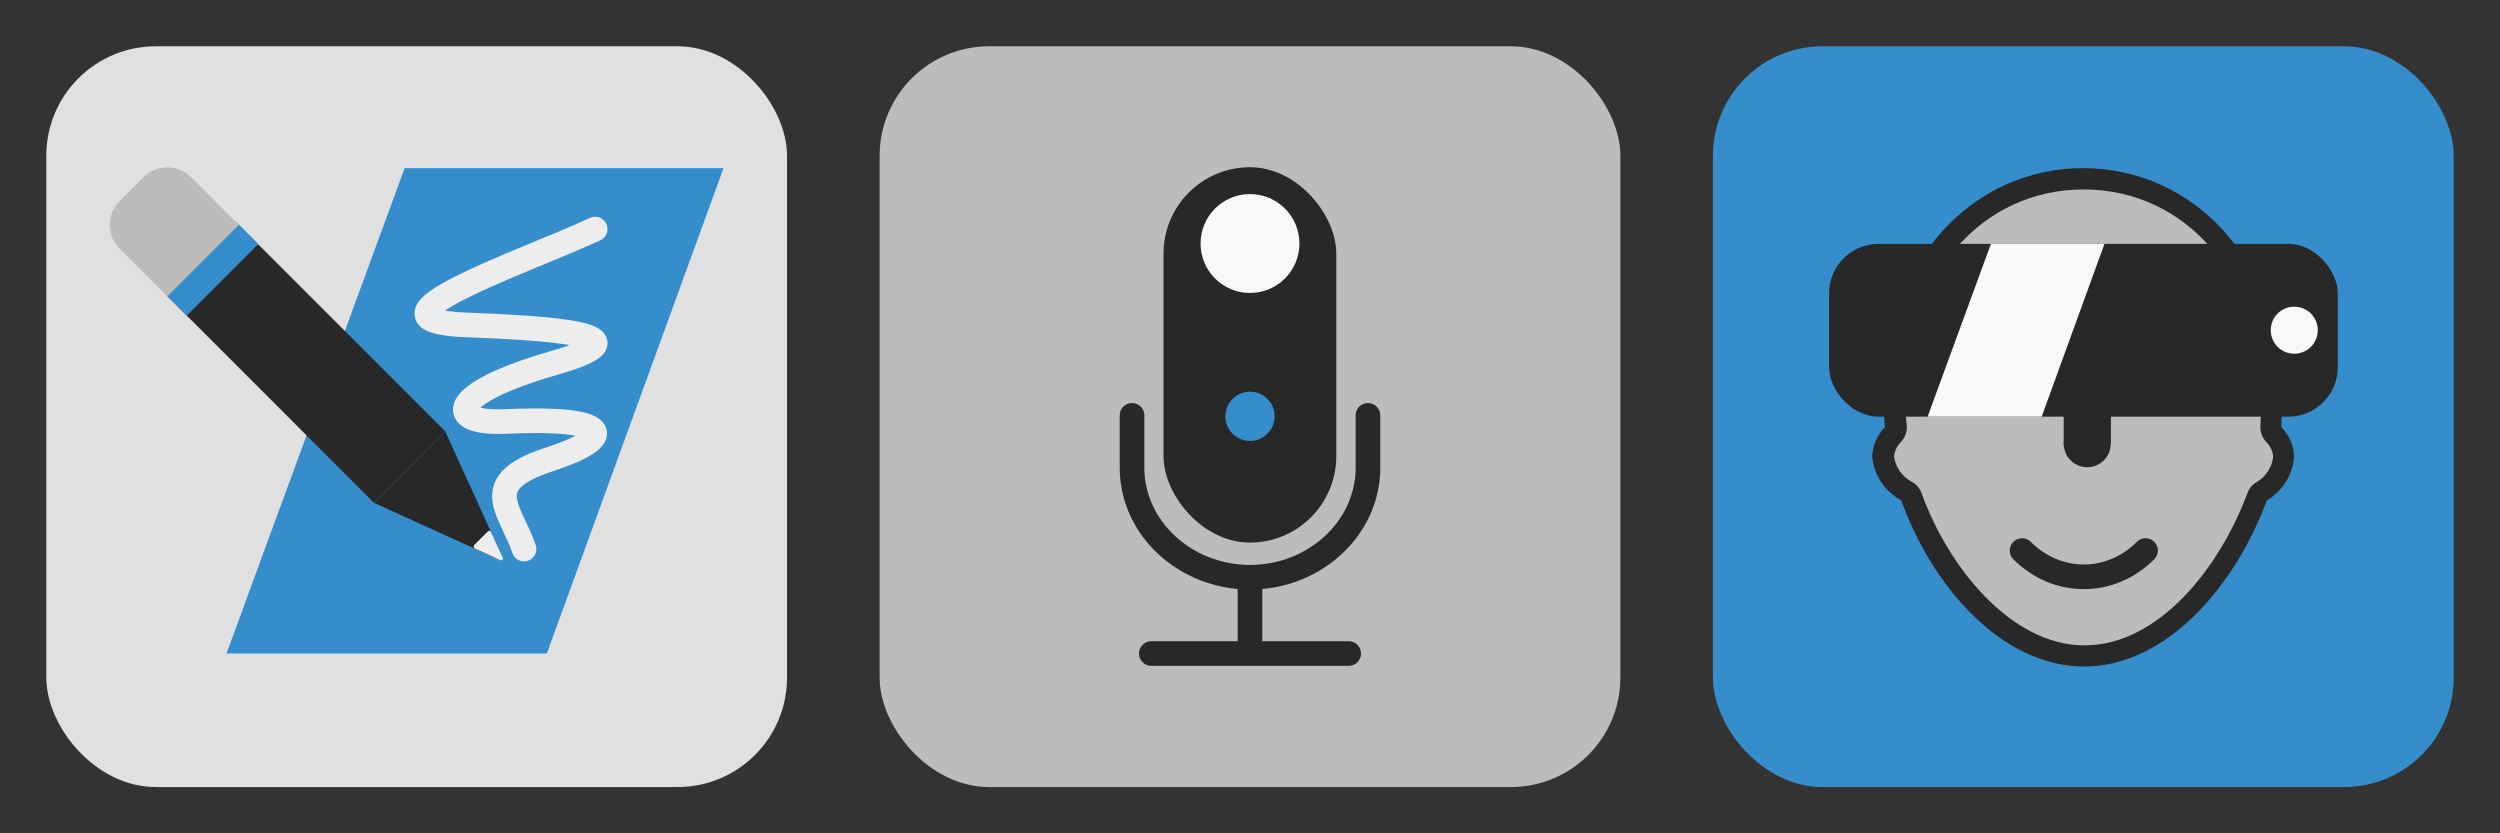
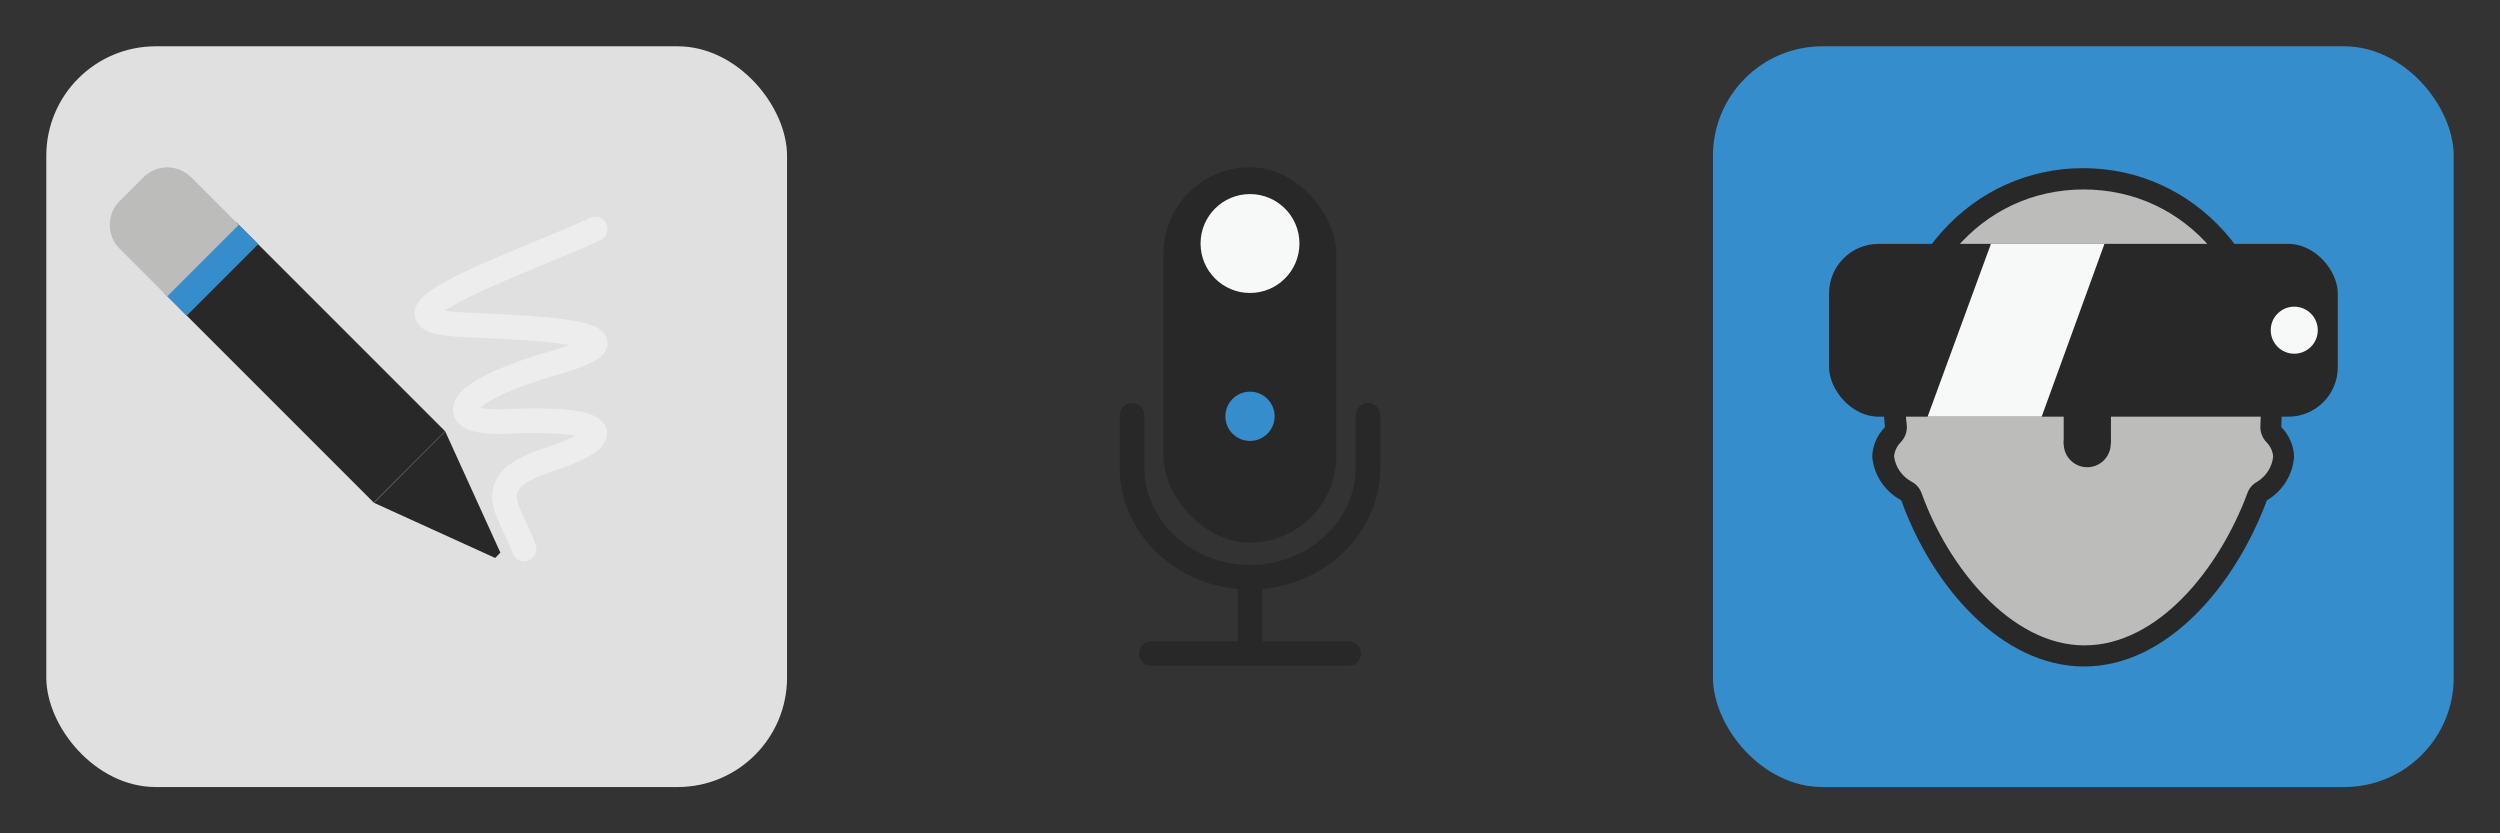
<svg xmlns="http://www.w3.org/2000/svg" id="Layer_1" data-name="Layer 1" viewBox="0 0 135 45">
  <rect x="0" y="0" width="135" height="45" fill="#333333" stroke="none" />
  <defs>
    <style>
      .cls-1 {
        fill: #282828;
      }

      .cls-1, .cls-2, .cls-3, .cls-4, .cls-5, .cls-6 {
        stroke-width: 0px;
      }

      .cls-7 {
        stroke: #ededee;
      }

      .cls-7, .cls-8, .cls-9, .cls-10 {
        fill: none;
        stroke-width: 1.33px;
      }

      .cls-7, .cls-8, .cls-10 {
        stroke-linecap: round;
      }

      .cls-7, .cls-9, .cls-10 {
        stroke-miterlimit: 10;
      }

      .cls-2 {
        fill: #f7f8f8;
      }

      .cls-8 {
        stroke-linejoin: round;
      }

      .cls-8, .cls-9, .cls-10 {
        stroke: #282828;
      }

      .cls-3 {
        fill: #358dcc;
      }

      .cls-4 {
        fill: #bcbcbb;
      }

      .cls-5 {
        fill: #ededee;
      }

      .cls-6 {
        fill: #e0e0e0;
      }
    </style>
  </defs>
  <g id="_Óculos_VR" data-name="Óculos VR">
    <rect class="cls-3" x="92.5" y="2.5" width="40" height="40" rx="5.91" ry="5.91" />
    <g>
      <path class="cls-4" d="M112.55,35.41c-4.32,0-7.8-4.31-9.33-8.59-.05-.13-.14-.24-.27-.31-.73-.4-1.21-1.11-1.27-1.91.02-.38.21-.81.53-1.14.12-.13.18-.31.16-.48-.07-.48-.07-.98-.07-1.51,0-6.85,4.29-11.82,10.2-11.82s10.2,4.97,10.2,11.82c0,.26-.02.52-.04.77-.02.27-.04.55-.04.82,0,.15.06.3.17.4.32.33.51.76.53,1.21-.05.73-.49,1.44-1.19,1.85-.11.07-.2.17-.24.29-1.59,4.28-5.09,8.59-9.34,8.59Z" />
      <path class="cls-1" d="M112.5,10.23c5.58,0,9.63,4.73,9.63,11.25,0,.25-.02.49-.03.73-.02.29-.04.57-.04.86,0,.3.12.59.33.81.21.21.34.49.36.77-.05.57-.39,1.09-.9,1.39-.23.13-.4.34-.49.59-1.52,4.09-4.83,8.22-8.8,8.22s-7.37-4.25-8.79-8.21c-.1-.27-.28-.49-.53-.62-.54-.29-.89-.81-.96-1.38.03-.28.15-.55.36-.76.25-.26.37-.61.32-.97-.06-.44-.06-.92-.06-1.43,0-6.52,4.05-11.25,9.63-11.25M112.5,9.08c-5.95,0-10.78,4.98-10.78,12.39,0,.55,0,1.07.07,1.59-.42.43-.67,1-.69,1.59.08.99.67,1.88,1.57,2.37,1.68,4.68,5.44,8.97,9.87,8.97s8.13-4.29,9.87-8.97c.86-.51,1.41-1.4,1.47-2.37-.02-.59-.27-1.16-.69-1.59,0-.52.07-1.04.07-1.59,0-7.42-4.83-12.39-10.78-12.39h0Z" />
    </g>
    <g>
-       <path class="cls-10" d="M109.19,29.73c1.89,1.89,4.78,1.89,6.67,0" />
      <g>
        <circle id="Botão_disparador" data-name="Botão disparador" class="cls-1" cx="112.71" cy="23.96" r="1.27" />
        <rect class="cls-1" x="111.44" y="20.21" width="2.55" height="3.75" />
      </g>
    </g>
    <g>
      <rect class="cls-1" x="98.77" y="13.17" width="27.47" height="9.33" rx="2.67" ry="2.67" />
      <polygon class="cls-2" points="110.25 22.5 113.64 13.17 107.51 13.17 104.09 22.5 110.25 22.5" />
    </g>
    <circle id="Botão_disparador-2" data-name="Botão disparador" class="cls-2" cx="123.89" cy="17.83" r="1.27" />
  </g>
  <g id="Microfone">
-     <rect class="cls-4" x="47.5" y="2.5" width="40" height="40" rx="5.91" ry="5.91" />
    <g>
      <g>
        <line class="cls-10" x1="62.17" y1="35.29" x2="72.83" y2="35.29" />
        <line class="cls-9" x1="67.5" y1="31.35" x2="67.5" y2="35.23" />
      </g>
      <path class="cls-8" d="M61.13,22.43v2.83c0,3.25,2.87,5.91,6.37,5.91h0c3.5,0,6.37-2.66,6.37-5.91v-2.83" />
      <rect class="cls-1" x="62.83" y="9.03" width="9.33" height="20.27" rx="4.67" ry="4.67" />
      <circle id="Botão_disparador-3" data-name="Botão disparador" class="cls-3" cx="67.5" cy="22.48" r="1.33" />
      <circle id="Botão_disparador-4" data-name="Botão disparador" class="cls-2" cx="67.5" cy="13.15" r="2.67" />
    </g>
  </g>
  <g>
    <rect class="cls-6" x="2.5" y="2.5" width="40" height="40" rx="5.91" ry="5.91" />
    <g>
      <g>
-         <polygon class="cls-3" points="29.53 35.29 39.07 9.08 21.85 9.08 12.23 35.29 29.53 35.29" />
        <path class="cls-7" d="M32.14,12.37c-3.85,1.79-13.21,4.92-7.05,5.17,4.44.18,10.3.49,4.86,2.05-5.86,1.68-5.92,3.32-2.65,3.17,5.73-.27,6.14.82,2.33,2.06-3.87,1.26-2.04,2.72-1.33,4.83" />
      </g>
      <g>
        <g>
          <polygon class="cls-1" points="27.02 29.84 24.04 23.29 20.19 27.15 26.74 30.13 27.02 29.84" />
-           <path class="cls-5" d="M27.15,30.12l-.64-1.4c-.03-.06-.11-.08-.16-.03l-.76.76s-.03.13.03.16l1.4.64c.08.04.17-.05.13-.13Z" />
        </g>
        <g>
          <rect class="cls-1" x="13.74" y="11.58" width="5.45" height="15.98" transform="translate(41.94 21.76) rotate(135)" />
          <path class="cls-4" d="M7.75,9.57l-1.29,1.29c-.71.71-.71,1.86,0,2.57l3.18,3.18,3.86-3.86-3.18-3.18c-.71-.71-1.86-.71-2.57,0Z" />
          <rect class="cls-3" x="8.76" y="13.86" width="5.46" height="1.48" transform="translate(29.94 16.79) rotate(135)" />
        </g>
      </g>
    </g>
  </g>
</svg>